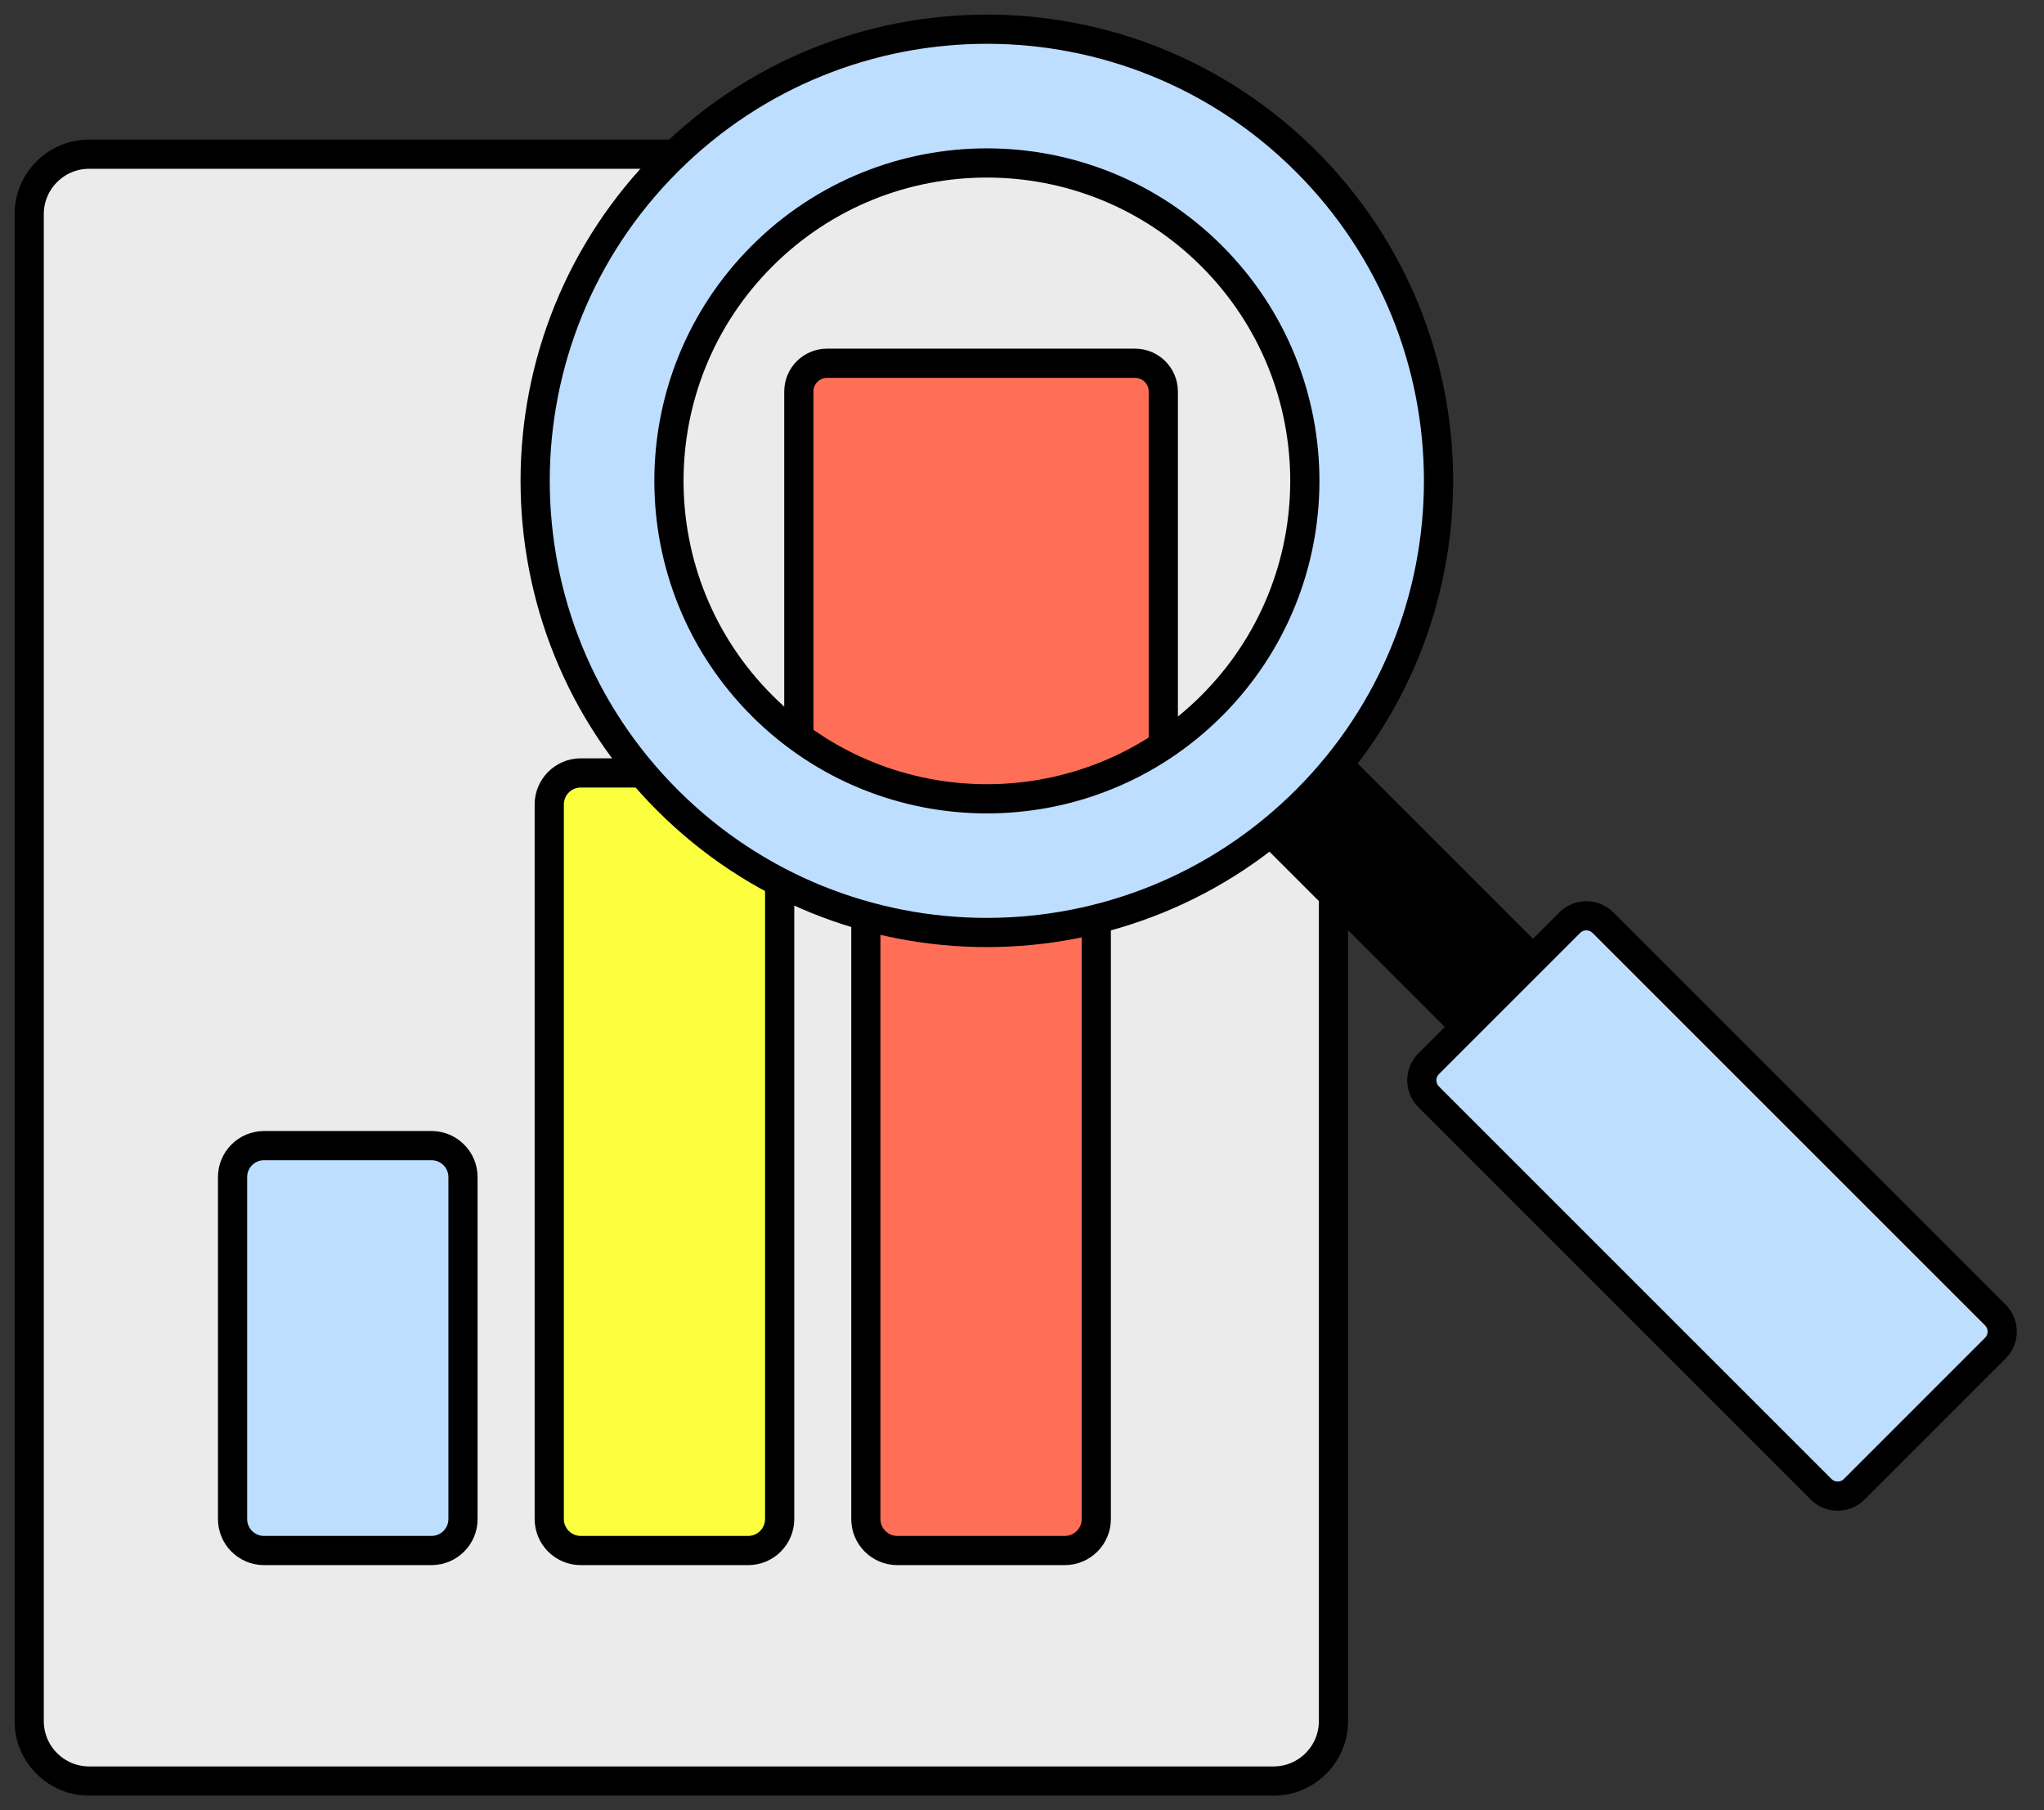
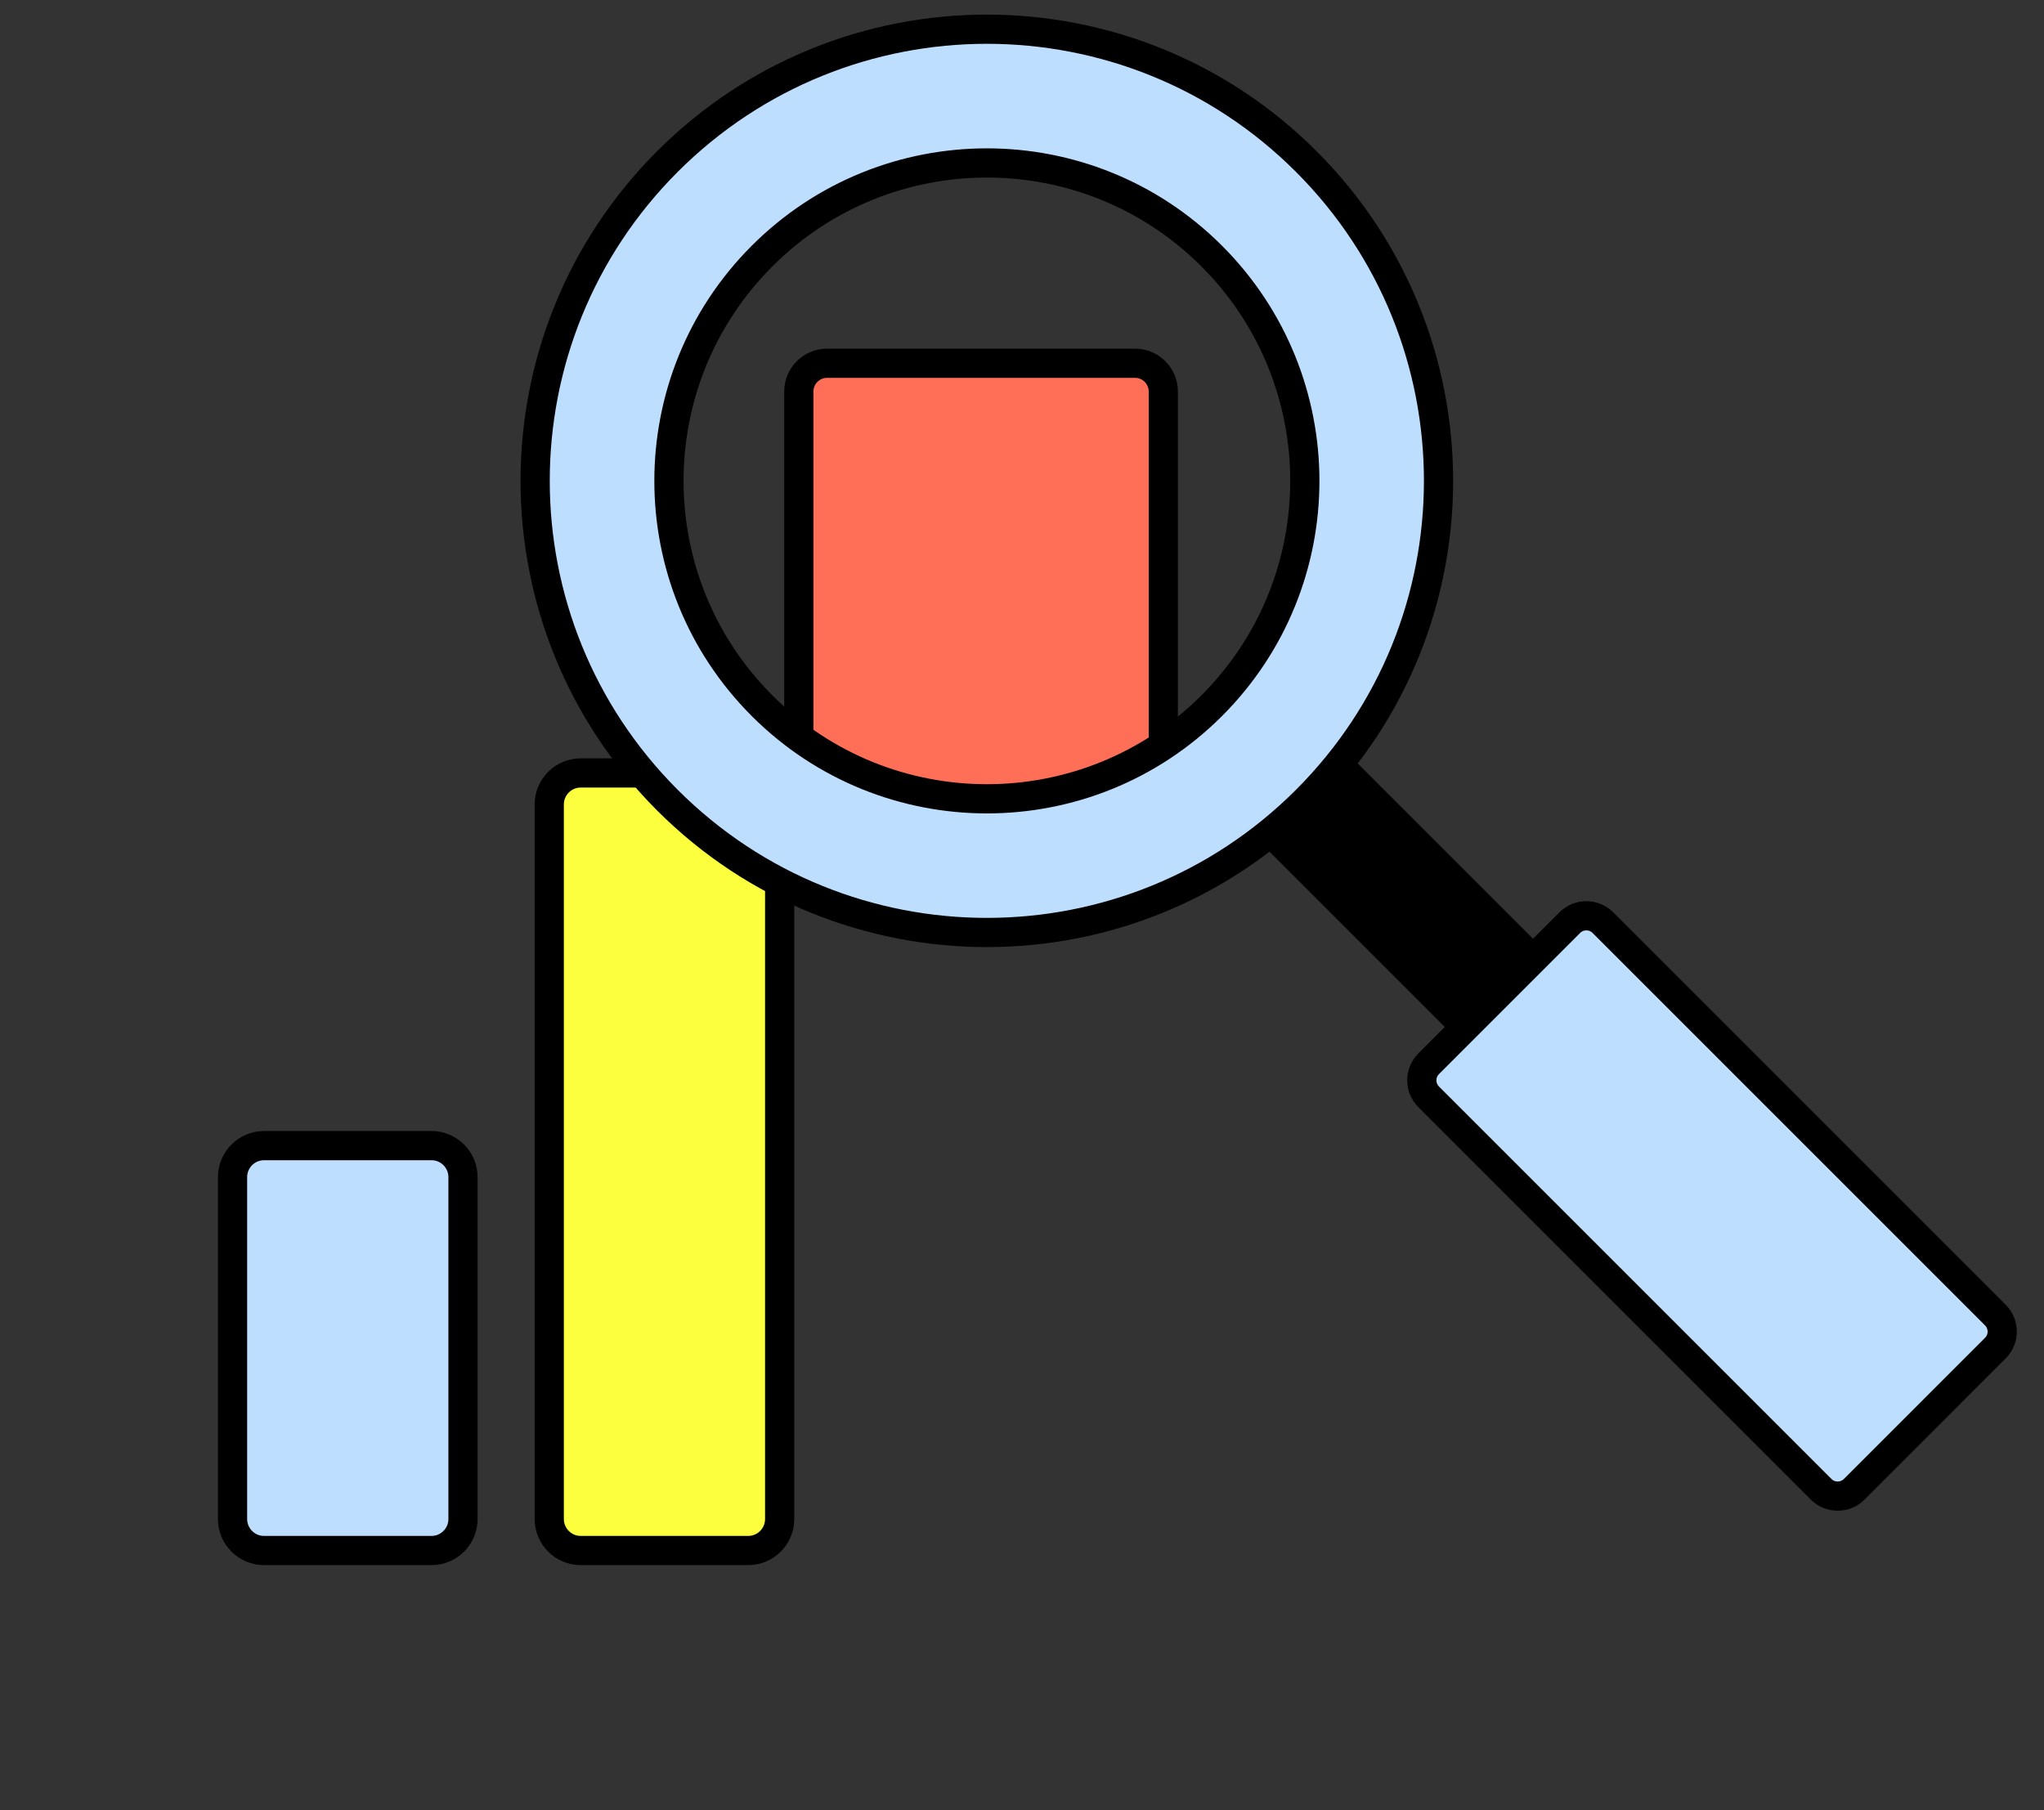
<svg xmlns="http://www.w3.org/2000/svg" width="70" height="62" viewBox="0 0 70 62" fill="none">
  <rect x="0" y="0" width="70" height="62" fill="#333333" stroke="none" />
-   <path d="M45.667 7.335V58.947C45.667 60.08 44.747 61 43.614 61H3.053C1.92 61 1 60.08 1 58.947V7.335C1 6.201 1.92 5.281 3.053 5.281L43.614 5.281C44.747 5.281 45.667 6.201 45.667 7.335Z" fill="#EBEBEB" stroke="black" stroke-linejoin="round" />
  <path d="M14.777 39.237H9.043C8.447 39.237 7.964 39.721 7.964 40.316V52.027C7.964 52.622 8.447 53.105 9.043 53.105H14.777C15.373 53.105 15.856 52.622 15.856 52.027V40.316C15.856 39.721 15.373 39.237 14.777 39.237Z" fill="#BEDEFF" stroke="black" stroke-miterlimit="10" />
  <path d="M25.623 26.473H19.888C19.293 26.473 18.81 26.956 18.81 27.552V52.026C18.81 52.622 19.293 53.105 19.888 53.105H25.623C26.218 53.105 26.701 52.622 26.701 52.026V27.552C26.701 26.956 26.218 26.473 25.623 26.473Z" fill="#FBFF3E" stroke="black" stroke-linejoin="round" />
-   <path d="M38.87 12.441H28.326C27.791 12.441 27.357 12.874 27.357 13.41V27.453C27.357 27.988 27.791 28.422 28.326 28.422H38.87C39.405 28.422 39.839 27.988 39.839 27.453V13.41C39.839 12.874 39.405 12.441 38.87 12.441Z" fill="#FF6F57" stroke="black" stroke-linejoin="round" />
-   <path d="M36.465 28.996H30.731C30.135 28.996 29.652 29.479 29.652 30.075V52.027C29.652 52.622 30.135 53.105 30.731 53.105H36.465C37.061 53.105 37.544 52.622 37.544 52.027V30.075C37.544 29.479 37.061 28.996 36.465 28.996Z" fill="#FF6F57" stroke="black" stroke-linejoin="round" />
+   <path d="M38.87 12.441H28.326C27.791 12.441 27.357 12.874 27.357 13.41V27.453C27.357 27.988 27.791 28.422 28.326 28.422H38.87C39.405 28.422 39.839 27.988 39.839 27.453V13.41C39.839 12.874 39.405 12.441 38.87 12.441" fill="#FF6F57" stroke="black" stroke-linejoin="round" />
  <path d="M52.724 37.121L54.447 35.398C54.61 35.235 54.61 34.97 54.447 34.807L44.853 25.213C44.69 25.05 44.426 25.05 44.263 25.213L42.539 26.937C42.376 27.1 42.376 27.364 42.539 27.527L52.133 37.121C52.296 37.284 52.561 37.284 52.724 37.121Z" fill="black" stroke="black" stroke-miterlimit="10" />
  <path d="M63.501 51.007L68.334 46.173C68.647 45.86 68.647 45.353 68.334 45.04L54.894 31.6C54.581 31.287 54.073 31.287 53.76 31.6L48.927 36.433C48.614 36.746 48.614 37.254 48.927 37.567L62.367 51.007C62.68 51.32 63.187 51.32 63.501 51.007Z" fill="#BEDEFF" stroke="black" stroke-miterlimit="10" />
  <path d="M44.734 5.531C38.692 -0.51 28.9 -0.51 22.858 5.531C16.817 11.573 16.817 21.365 22.858 27.406C28.9 33.448 38.692 33.448 44.734 27.406C50.775 21.365 50.775 11.573 44.734 5.531ZM26.098 24.17C21.846 19.918 21.846 13.023 26.098 8.77C30.35 4.518 37.245 4.518 41.497 8.77C45.749 13.023 45.749 19.918 41.497 24.17C37.245 28.422 30.35 28.422 26.098 24.17Z" fill="#BEDEFF" stroke="black" stroke-miterlimit="10" />
</svg>